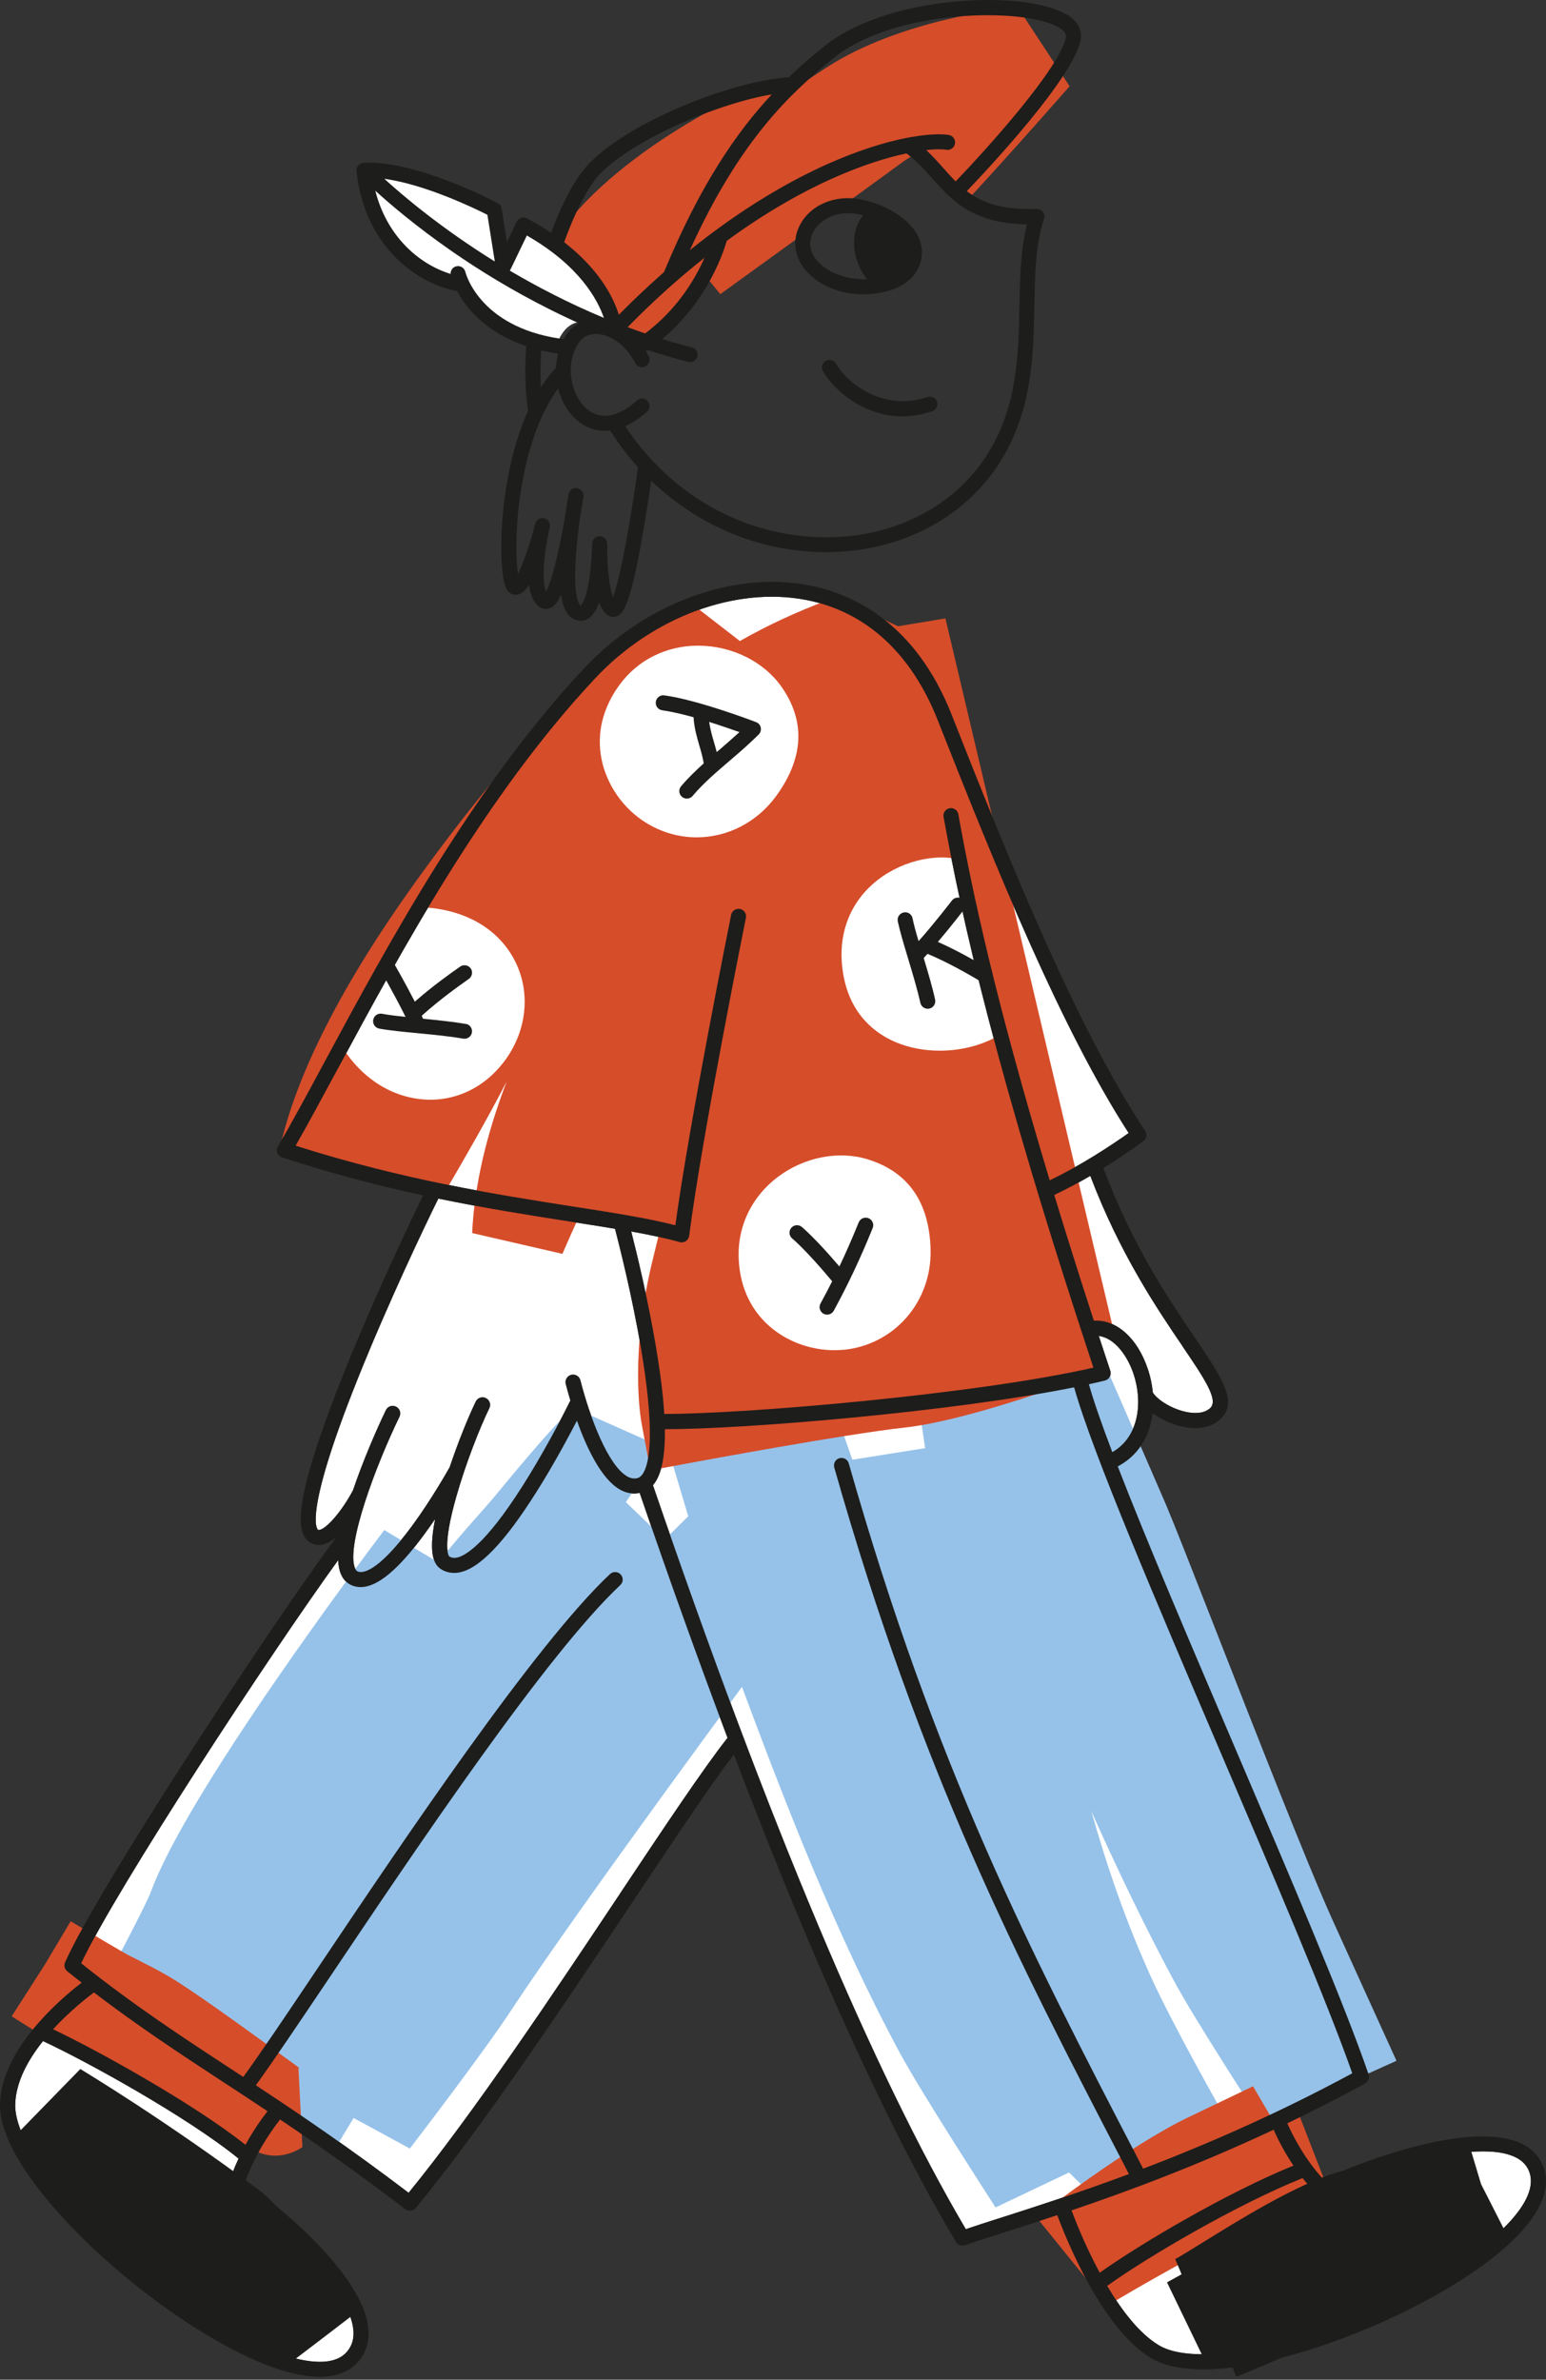
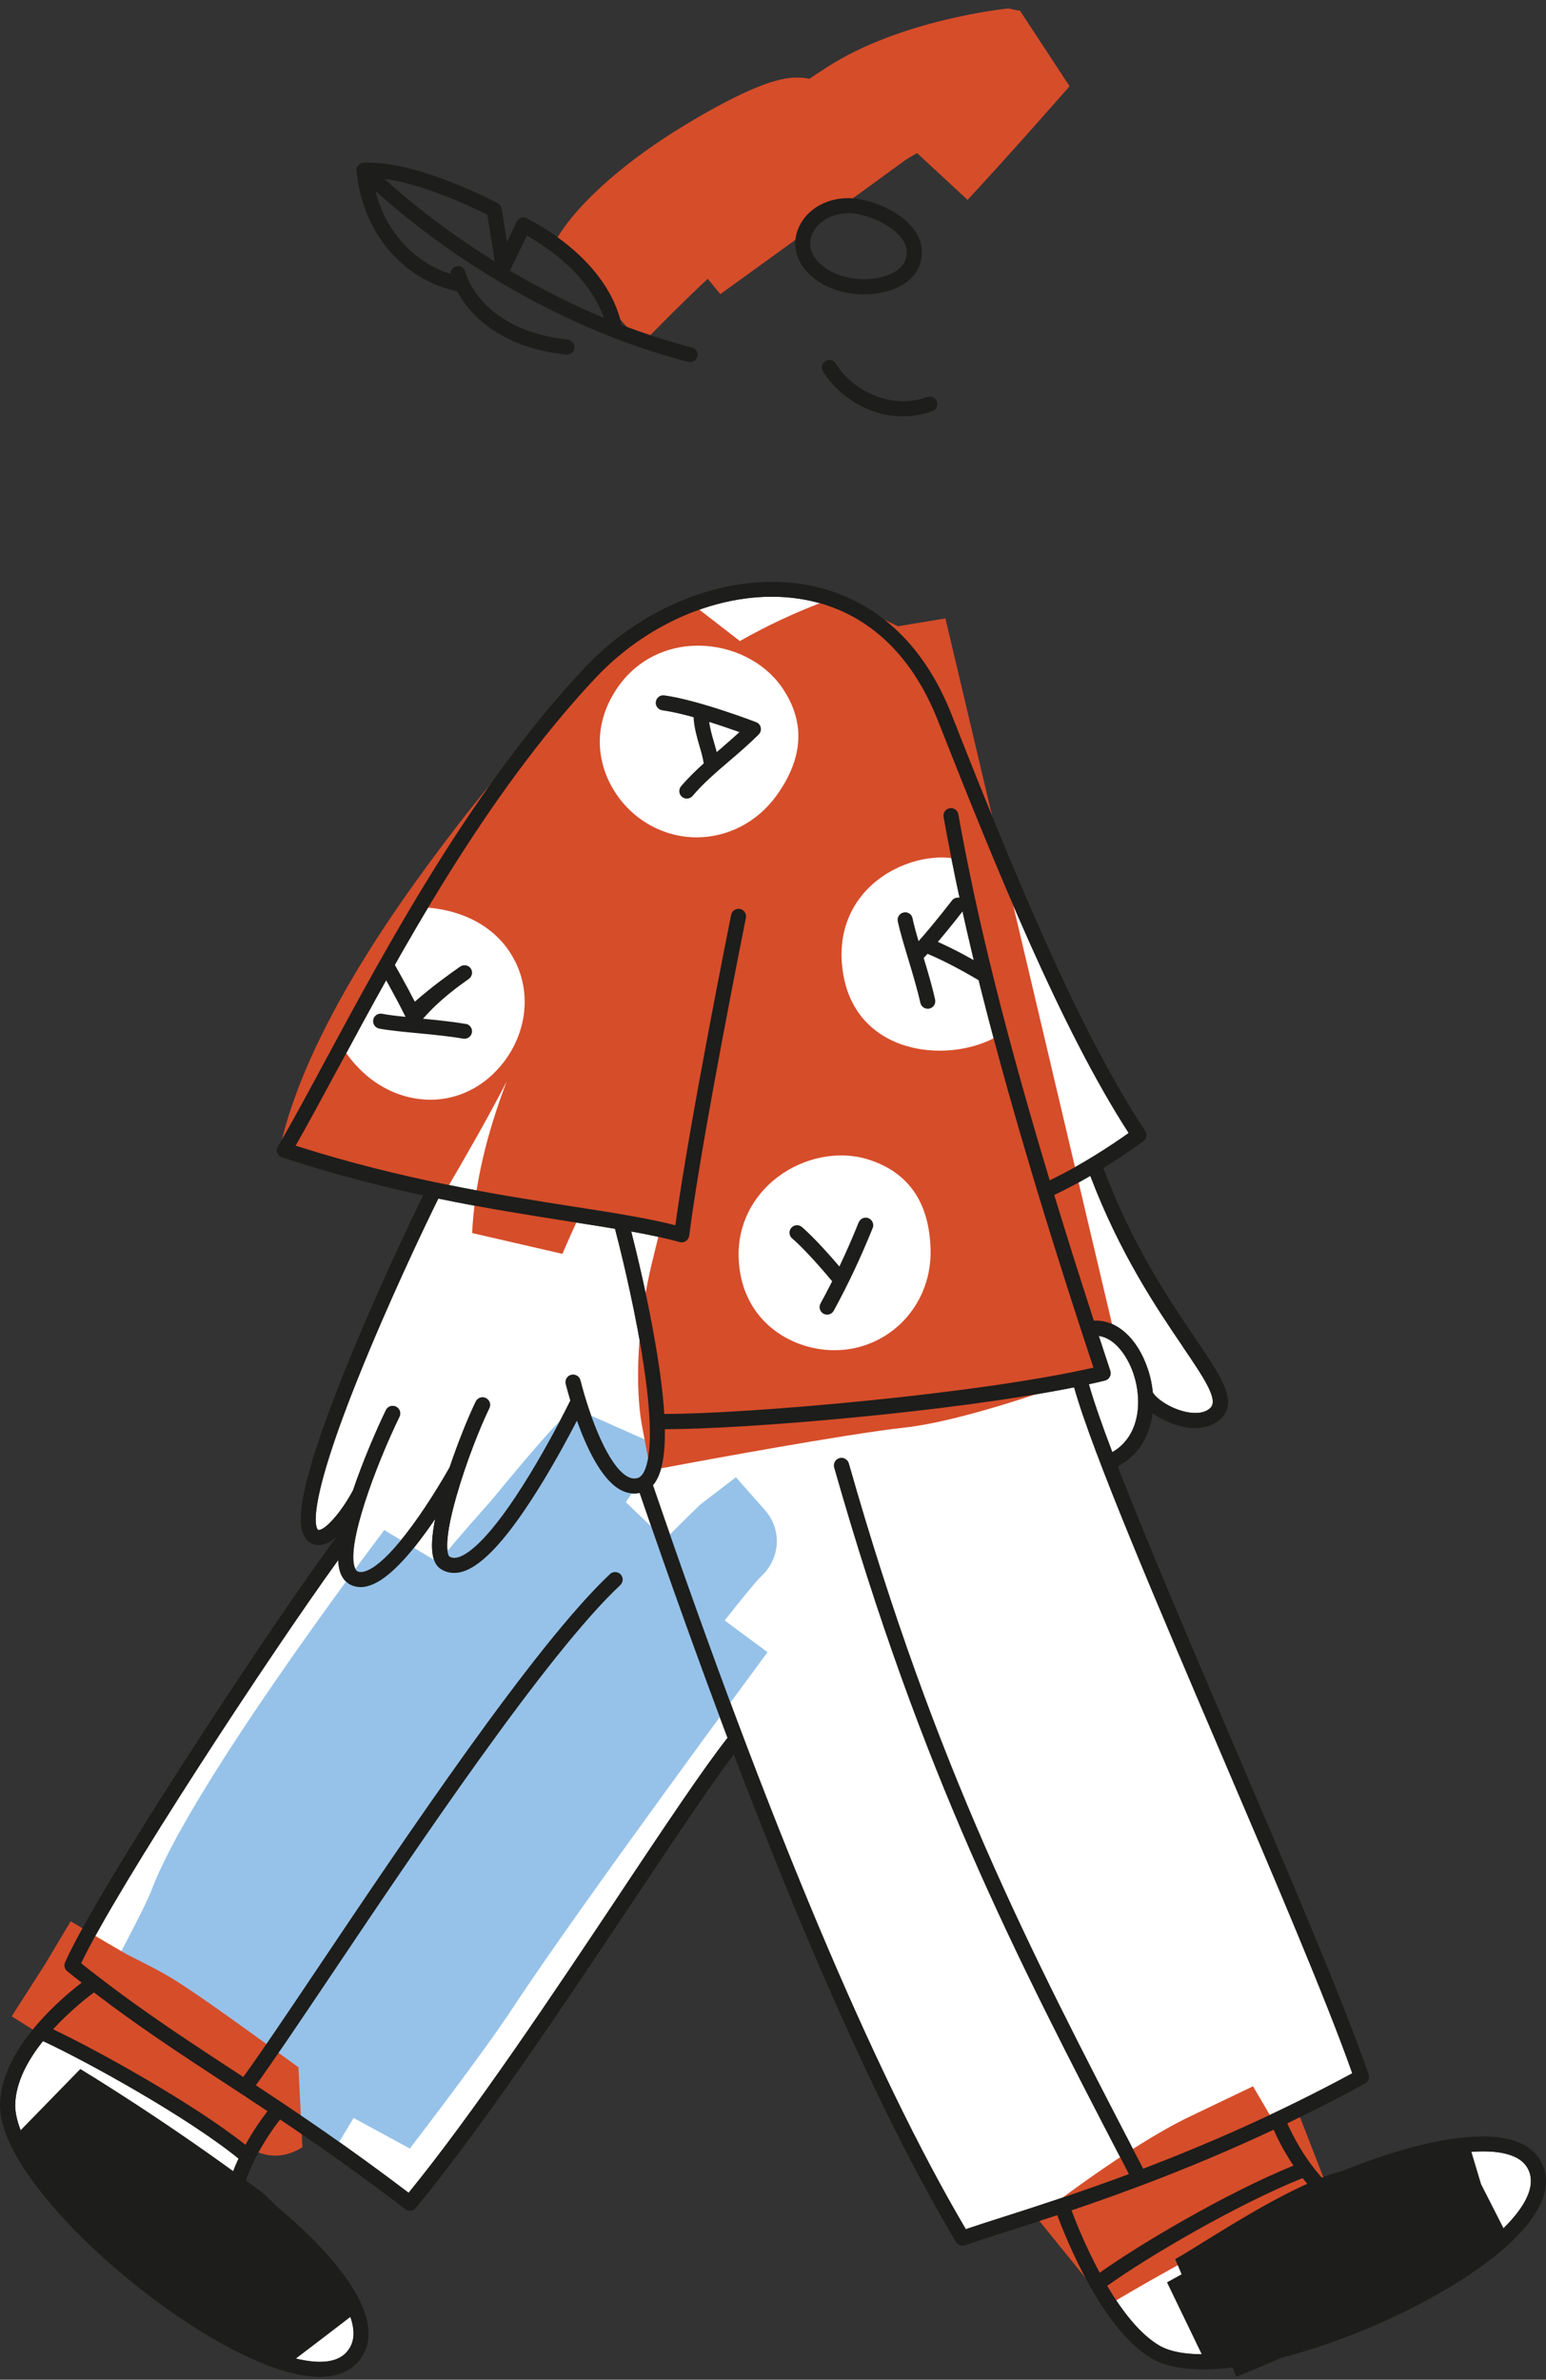
<svg xmlns="http://www.w3.org/2000/svg" width="141" height="217" viewBox="0 0 141 217" fill="none">
  <rect x="0" y="0" width="141" height="217" fill="#333333" stroke="none" />
  <path d="M101.445 132.421C100.488 129.897 99.746 127.78 99.31 126.228C99.815 126.12 100.305 126.005 100.771 125.891C100.955 125.845 101.115 125.723 101.207 125.554C101.299 125.386 101.322 125.187 101.261 125.004C100.902 123.918 100.55 122.863 100.213 121.823C101.644 121.999 102.814 123.612 103.373 125.256C104.222 127.772 103.939 130.983 101.445 132.421ZM107.842 122.756C109.839 125.7 111.155 127.65 110.382 128.392C109.77 128.98 108.752 128.873 108.201 128.758C106.725 128.452 105.454 127.535 105.141 126.976C105.072 126.258 104.919 125.524 104.674 124.813C103.725 121.991 101.804 120.309 99.761 120.431C98.415 116.295 97.221 112.479 96.149 108.969C97.297 108.426 98.407 107.83 99.44 107.226C102.118 114.306 105.546 119.369 107.849 122.756M30.847 97.392C36.487 86.924 44.215 72.579 54.3 61.835C59.527 56.269 67.056 53.469 73.484 54.701C78.948 55.749 83.111 59.549 85.528 65.689C90.984 79.545 96.815 93.836 102.937 103.318C101.322 104.465 98.667 106.224 95.736 107.631C90.755 91.114 88.666 81.265 87.403 74.253C87.334 73.878 86.982 73.634 86.607 73.703C86.232 73.771 85.988 74.123 86.056 74.498C87.701 83.636 90.747 97.598 99.723 124.713C89.133 127.137 67.913 128.957 60.583 128.934C60.476 127.221 60.223 125.187 59.825 122.824C59.098 118.489 58.058 114.207 57.568 112.295C59.228 112.594 60.713 112.907 61.983 113.267C62.044 113.281 62.106 113.289 62.175 113.289C62.305 113.289 62.442 113.251 62.549 113.175C62.718 113.068 62.825 112.884 62.856 112.685C64.011 103.639 67.99 83.896 68.028 83.697C68.105 83.322 67.86 82.963 67.493 82.886C67.118 82.81 66.758 83.054 66.681 83.422C66.643 83.612 62.871 102.332 61.593 111.73C59.06 111.079 55.869 110.582 52.227 110.016C45.302 108.93 36.732 107.592 26.96 104.472C28.131 102.431 29.401 100.06 30.855 97.369M29.186 139.494C29.141 139.51 29.057 139.532 29.011 139.51C28.995 139.502 27.495 138.546 32.6 125.791C35.377 118.849 38.713 111.851 39.976 109.298C44.391 110.207 48.423 110.835 52.012 111.4C53.451 111.623 54.813 111.837 56.091 112.05C56.458 113.458 57.668 118.229 58.479 123.062C59.037 126.403 59.305 129.11 59.267 131.114C59.221 133.239 58.823 134.578 58.165 134.776C57.851 134.868 57.545 134.822 57.216 134.639C55.456 133.644 53.811 129.294 52.931 125.868C52.839 125.501 52.464 125.279 52.097 125.371C51.729 125.463 51.508 125.837 51.599 126.204C51.691 126.564 51.837 127.091 52.02 127.711C51.607 128.552 50.138 131.45 48.324 134.432C44.651 140.465 42.639 141.766 41.774 142.01C41.353 142.125 41.116 142.018 40.971 141.926C40.963 141.926 40.259 141.207 41.629 136.428C42.501 133.362 43.794 130.12 44.628 128.406C44.797 128.062 44.651 127.657 44.307 127.489C43.963 127.321 43.557 127.466 43.389 127.81C42.738 129.156 41.813 131.404 41.009 133.797C40.787 134.188 39.348 136.734 37.604 139.112C34.321 143.577 32.967 143.448 32.63 143.303C32.554 143.272 32.447 143.203 32.355 142.951C31.574 140.855 34.267 133.644 36.433 129.186C36.601 128.843 36.456 128.437 36.111 128.269C35.767 128.101 35.361 128.246 35.194 128.59C34.352 130.334 33.127 133.148 32.194 135.9C31.13 137.888 29.829 139.303 29.21 139.494M18.328 196.561C17.984 196.408 17.578 196.569 17.425 196.921C17.272 197.264 17.433 197.67 17.785 197.823C21.374 199.375 31.008 206.945 32.133 211.893C32.377 212.956 32.209 213.797 31.627 214.469C30.166 216.152 26.654 215.104 24.695 214.34C20.104 212.535 14.219 208.543 9.337 203.925C4.264 199.131 1.295 194.619 1.387 191.851C1.456 189.817 2.565 187.821 3.92 186.123C7.929 187.981 17.089 193.044 21.756 196.836C21.557 197.265 21.366 197.715 21.19 198.182C20.065 197.448 19.078 196.882 18.336 196.561M22.384 195.582C17.694 191.851 8.993 187.018 4.838 185.045C6.323 183.432 7.868 182.209 8.565 181.688C12.666 184.816 16.408 187.27 20.333 189.84C21.634 190.688 22.981 191.575 24.396 192.516C23.761 193.342 23.042 194.374 22.384 195.59M56.55 172.673C50.597 181.604 43.213 192.669 37.267 199.956C31.788 195.797 27.304 192.769 23.333 190.153C24.856 188.058 27.22 184.54 30.166 180.159C38.009 168.475 49.87 150.819 56.573 144.541C56.849 144.281 56.864 143.845 56.604 143.57C56.343 143.295 55.907 143.279 55.632 143.539C48.822 149.924 36.907 167.657 29.026 179.395C26.065 183.807 23.692 187.332 22.185 189.396C21.818 189.151 21.45 188.915 21.091 188.678C16.561 185.711 12.268 182.904 7.401 179.028C10.715 172.038 24.764 150.651 30.839 142.27C30.863 142.713 30.931 143.104 31.046 143.424C31.299 144.105 31.735 144.419 32.064 144.556C32.324 144.671 32.6 144.725 32.89 144.725C34.42 144.725 36.334 143.134 38.698 139.907C39.042 139.441 39.372 138.974 39.685 138.515C39.027 141.811 39.639 142.706 40.205 143.08C40.573 143.318 40.978 143.432 41.415 143.432C41.644 143.432 41.881 143.402 42.126 143.333C44.047 142.798 46.45 140.121 49.487 135.143C50.788 133.01 51.913 130.907 52.617 129.554C53.49 131.993 54.829 134.86 56.527 135.824C56.956 136.069 57.399 136.191 57.836 136.191C58.004 136.191 58.173 136.168 58.34 136.137C61.073 144.121 63.751 151.568 66.353 158.473C64.171 161.234 60.629 166.548 56.55 172.665M91.252 202.243C90.058 202.625 88.995 202.961 88.084 203.275C79.667 188.998 70.071 166.181 59.55 135.434C60.315 134.547 60.675 132.864 60.636 130.326C60.675 130.326 60.713 130.326 60.751 130.326C67.967 130.326 86.783 128.751 97.963 126.51C99.608 132.406 105.553 146.307 111.308 159.766C116.075 170.906 120.996 182.423 123.33 189.06C116.435 192.791 109.916 195.598 104.26 197.761L103.809 196.89C93.9 177.804 85.337 161.318 77.41 133.446C77.302 133.079 76.928 132.872 76.56 132.971C76.193 133.071 75.986 133.454 76.086 133.821C84.052 161.83 92.637 178.37 102.585 197.525L102.959 198.251C98.338 199.971 94.343 201.256 91.252 202.243ZM116.16 194.206C116.465 194.909 117.062 196.133 117.965 197.479C111.859 199.964 104 204.613 100.297 207.243C99.011 204.866 98.101 202.571 97.725 201.562C102.853 199.826 109.181 197.479 116.16 194.206ZM135.725 204.453C131.908 207.588 125.725 210.776 119.595 212.772C113.206 214.852 108.01 215.257 105.684 213.858C103.901 212.787 102.286 210.662 100.978 208.444C104.697 205.775 112.892 200.981 118.799 198.618C118.983 198.847 119.174 199.085 119.381 199.314C117.805 200.078 116.565 200.797 115.869 201.325C115.57 201.554 115.509 201.99 115.746 202.288C115.975 202.586 116.412 202.648 116.71 202.411C119.825 200.025 132.366 194.947 137.532 196.454C138.557 196.752 139.2 197.28 139.483 198.067C140.279 200.277 137.478 203.007 135.733 204.437" fill="white" />
  <path d="M37.39 195.926L32.248 193.135C31.452 194.466 30.871 195.414 30.802 195.536L23.096 191.828C23.119 191.774 23.211 191.522 23.357 191.132L19.041 189.304C19.094 189.044 19.232 188.432 19.431 187.561L13.608 185.06C13.623 184.984 13.799 184.166 14.067 183.034L9.621 180.633C11.366 177.414 13.447 173.376 13.776 172.474C17.151 163.291 33.228 141.933 35.048 139.524L39.969 142.469C42.027 139.884 44.231 137.529 45.126 136.443C51.401 128.811 51.99 128.704 52.373 128.406L59.26 131.465C59.405 133.285 58.655 134.738 57.079 136.978L60.629 140.389C61.371 139.647 63.767 137.269 63.943 137.139L67.118 134.707L69.766 137.705C71.288 139.425 71.197 141.964 69.559 143.608L69.192 143.975C68.672 144.548 67.585 145.871 66.093 147.768L70.003 150.658C69.835 150.888 52.832 173.858 46.626 183.309C44.086 187.179 37.65 195.567 37.375 195.926" fill="#96C2E9" />
-   <path d="M90.794 201.293C90.519 200.842 84.091 190.955 82.064 187.193C76.125 176.167 71.457 164.016 67.547 153.494C65.841 148.899 60.171 129.499 59.934 128.681L68.175 126.28C68.19 126.326 68.473 127.289 68.924 128.826L75.628 127.075C75.72 127.335 76.585 129.805 77.74 133.108L84.374 132.053C83.762 127.962 83.287 124.697 83.234 124.368L91.475 122.166C91.513 122.257 91.659 122.617 91.881 123.183L99.12 120.637C99.387 121.248 105.654 135.578 106.374 137.283C107.162 139.149 108.83 143.408 110.942 148.807C114.424 157.708 119.199 169.904 121.486 174.981C122.497 177.222 123.705 179.883 124.876 182.452C125.748 184.379 126.613 186.268 127.363 187.919L119.535 191.452C119.535 191.452 119.535 191.444 119.535 191.437L115.266 193.846C115.013 193.455 109.013 184.279 106.986 180.479C104.262 175.387 101.782 170.194 99.532 165.155C100.987 170.302 102.754 175.417 105.011 180.357C107.001 184.716 111.386 192.454 111.432 192.53L103.825 197.845C103.772 197.784 103.175 196.95 102.777 196.422L99.425 199.986C98.683 199.267 98.04 198.64 97.497 198.105L90.794 201.293Z" fill="#96C2E9" />
  <path d="M25.094 196.568C24.466 196.568 23.755 196.422 23.005 196.009C21.612 195.229 17.763 193.081 16.646 192.53C14.924 191.689 13.226 190.741 11.588 189.823C9.69 188.768 7.9 187.59 6.117 186.772C5.887 186.665 5.275 186.558 1.066 183.866L4.135 179.072L6.446 175.195C8.649 176.511 11.129 177.971 11.542 178.201C11.886 178.376 12.231 178.552 12.568 178.72C13.463 179.172 14.396 179.646 15.33 180.188C17.365 181.374 21.765 184.547 25.729 187.43C26.494 187.98 27.282 188.562 27.451 188.676C27.351 188.608 27.244 188.539 27.129 188.485C27.168 188.508 27.198 188.523 27.221 188.538L27.581 195.788C27.321 195.971 26.38 196.568 25.094 196.568ZM11.488 178.185C11.488 178.185 11.512 178.193 11.519 178.201C11.504 178.201 11.496 178.193 11.488 178.185Z" fill="#D64D2A" />
  <path d="M100.957 210.271L99.725 208.611L94.529 202.196C94.866 201.928 102.877 195.681 108.547 192.989L114.279 190.244L116.062 193.288C117.11 192.875 117.952 192.546 118.311 192.408L121.418 200.407C119.329 201.217 113.705 203.442 112.167 204.138C107.958 206.05 101.033 210.225 100.964 210.263" fill="#D64D2A" />
  <path d="M112.754 216.732L112.081 215.042L110.16 215.838L106.434 208.122C106.801 207.923 107.252 207.671 107.765 207.388L107.184 206.004C107.788 205.667 108.706 205.102 109.762 204.444C113.014 202.433 117.46 199.672 121.24 198.319C123.444 197.531 132.259 195.941 133.996 195.559L135.075 199.16L137.585 204.092C137.493 204.138 128.724 209.208 126.865 210.271C124.446 211.655 116.511 215.249 112.754 216.732Z" fill="#1D1D1B" />
  <path d="M26.204 215.653C21.781 214.139 16.562 210.078 12.002 206.37C11.497 205.957 11.06 205.605 10.754 205.368C6.454 202.012 1.955 195.427 1.457 194.686L7.326 188.668C7.655 188.874 15.124 193.363 23.732 199.794C25.561 201.162 30.458 207.234 33.037 210.445C33.037 210.445 27.061 215.041 26.204 215.653Z" fill="#1D1D1B" />
  <path d="M58.517 31.364L53.114 25.147L53.482 24.291L50.367 22.539C52.15 18.854 56.956 14.908 61.118 12.247C63.368 10.81 65.656 9.517 67.561 8.615C70.431 7.254 72.229 6.841 73.821 7.185C74.349 6.833 74.869 6.481 75.397 6.145C82.115 1.802 91.596 0.808 91.994 0.77C91.994 0.77 92.859 0.999 93.012 0.953L97.55 7.865C97.496 7.919 92.522 13.623 88.245 18.227L83.638 13.96C83.087 14.265 82.605 14.564 82.238 14.839C80.723 15.971 66.306 26.378 65.695 26.822L64.547 25.422C62.006 27.785 58.57 31.318 58.524 31.364" fill="#D64D2A" />
  <path d="M101.499 121.066L93.809 88.483L86.226 56.39L81.895 57.109L76.079 54.318C75.942 54.571 75.429 54.754 75.429 54.754C72.62 55.802 69.981 57.033 67.478 58.455L62.696 54.754C53.299 60.719 44.767 70.858 37.919 80.386C31.338 89.538 26.923 98.034 25.484 104.939L33.894 107.034C33.902 106.988 33.909 106.95 33.924 106.904L40.436 108.946C42.518 105.382 44.392 102.133 46.206 98.63C44.385 103.402 43.268 108.028 43.061 112.44L51.295 114.337C51.884 112.968 52.488 111.622 53.108 110.299L60.163 112.28C59.98 113.044 59.788 113.817 59.589 114.627C57.408 123.337 58.403 129.217 58.526 129.859L59.314 134.073L63.53 133.293C63.668 133.27 77.112 130.769 82.537 130.173C85.009 129.897 88.468 129.056 92.837 127.672C94.72 127.076 96.977 126.281 96.977 126.281C97.826 125.922 100.788 125.203 100.788 125.203L99.15 120.653L101.522 121.089L101.499 121.066ZM45.892 96.91C44.216 99.074 41.821 100.282 39.25 100.282C39.059 100.282 38.867 100.282 38.676 100.259C35.539 100.038 32.715 98.134 30.932 95.021C32.271 92.246 36.886 83.956 37.758 82.71C42.074 82.71 45.448 84.538 47.017 87.734C48.448 90.655 48.019 94.172 45.892 96.918M58.916 75.025C56.827 73.733 55.311 71.546 54.852 69.176C54.401 66.867 54.975 64.542 56.498 62.454C58.166 60.175 60.776 58.876 63.66 58.876H63.729C66.759 58.898 69.636 60.321 71.251 62.592C73.47 65.727 73.325 69.084 70.807 72.563C69.024 75.025 66.308 76.356 63.537 76.356C61.954 76.356 60.362 75.92 58.916 75.025ZM76.921 123.084C76.645 123.107 76.37 123.122 76.087 123.122C73.914 123.122 71.733 122.32 70.134 120.898C68.373 119.33 67.417 117.143 67.364 114.558C67.303 111.714 68.611 109.076 70.937 107.325C73.355 105.505 76.515 104.893 79.171 105.727C82.836 106.873 84.757 109.626 84.871 113.924C85.002 118.695 81.573 122.641 76.913 123.092M85.713 95.809C84.32 95.809 82.935 95.556 81.711 95.044C79.882 94.272 77.556 92.574 76.913 88.873C76.339 85.593 77.296 82.657 79.607 80.608C81.895 78.581 85.292 77.701 87.863 78.466C88.231 80.592 90.71 91.611 91.475 94.172C89.906 95.243 87.795 95.809 85.706 95.809" fill="#D64D2A" />
  <path d="M78.78 26.843C77.081 26.843 75.421 26.323 74.212 25.36C72.636 24.106 72.115 22.324 72.865 20.703C73.768 18.745 76.079 17.713 78.497 18.18C80.831 18.639 82.92 19.961 83.693 21.468C84.167 22.385 84.206 23.44 83.8 24.35C83.471 25.092 82.691 26.086 80.862 26.568C80.188 26.751 79.484 26.836 78.788 26.836M77.341 19.441C75.773 19.441 74.564 20.29 74.105 21.276C73.623 22.324 73.967 23.418 75.061 24.282C76.424 25.36 78.604 25.75 80.502 25.245C81.535 24.969 82.239 24.465 82.537 23.792C82.774 23.265 82.744 22.645 82.468 22.094C81.979 21.131 80.364 19.946 78.229 19.525C77.923 19.464 77.632 19.441 77.349 19.441" fill="#1D1D1B" />
-   <path fill-rule="evenodd" clip-rule="evenodd" d="M79.299 19.174C77.417 20.29 77.317 23.938 79.666 26.094C82.33 25.949 86.309 22.233 79.299 19.174Z" fill="#1D1D1B" />
  <path d="M82.307 37.969C78.849 37.969 76.132 35.683 75.054 33.855C74.862 33.527 74.969 33.106 75.298 32.915C75.627 32.724 76.048 32.831 76.239 33.16C77.449 35.209 80.839 37.503 84.58 36.203C84.94 36.081 85.33 36.264 85.452 36.623C85.575 36.983 85.391 37.373 85.032 37.495C84.091 37.824 83.172 37.969 82.315 37.969" fill="#1D1D1B" />
-   <path d="M97.29 1.335C95.4 0.195 91.353 -0.271 86.976 0.157C82.078 0.631 77.793 2.107 75.207 4.194C74.151 5.043 73.056 5.968 71.932 7.046C69.353 7.199 65.542 8.255 61.885 9.83C57.752 11.611 54.547 13.737 53.085 15.664C50.3 19.342 46.971 29.176 48.157 37.465C45.601 43.123 45.41 50.716 45.984 53.094C46.083 53.523 46.267 54.035 46.733 54.188C46.994 54.272 47.27 54.249 47.522 54.111C47.774 53.974 48.02 53.691 48.257 53.301C48.364 54.249 48.655 54.907 49.129 55.289C49.435 55.534 49.81 55.595 50.154 55.457C50.468 55.335 50.805 55.052 51.179 54.218C51.386 55.771 51.891 56.26 52.373 56.474C52.572 56.566 52.771 56.604 52.97 56.604C53.215 56.604 53.46 56.536 53.682 56.39C54.095 56.13 54.401 55.595 54.639 54.937C54.814 55.396 55.044 55.786 55.335 56.031C55.587 56.252 55.924 56.321 56.238 56.199C56.835 55.977 57.462 55.259 58.572 48.988C58.924 47.016 59.222 45.05 59.39 43.834C63.637 47.91 69.177 50.273 75.054 50.349C75.145 50.349 75.238 50.349 75.33 50.349C81.925 50.349 87.787 47.375 91.054 42.366C94.153 37.618 94.253 32.464 94.337 27.914C94.39 25.031 94.444 22.317 95.217 19.954C95.286 19.74 95.247 19.51 95.118 19.327C94.98 19.151 94.773 19.044 94.543 19.052C91.368 19.159 89.547 18.478 88.177 17.431C90.266 15.243 97.857 7.123 98.553 3.651C98.66 3.132 98.629 2.129 97.283 1.311M54.187 16.49C56.666 13.217 65.007 9.516 70.394 8.606C67.218 12.002 63.867 16.826 60.569 24.786C60.569 24.786 60.569 24.794 60.569 24.802C59.023 26.163 57.431 27.669 55.809 29.351C55.411 29.206 54.998 29.115 54.593 29.091C53.368 29.023 52.297 29.543 51.639 30.529C51.057 31.401 50.751 32.456 50.713 33.535C50.208 34.069 49.749 34.659 49.335 35.308C48.915 27.624 52.059 19.327 54.195 16.506M57.064 30.017C59.558 27.455 61.977 25.306 64.257 23.502C63.4 25.459 61.579 28.61 58.09 30.934C57.776 30.583 57.424 30.277 57.064 30.017ZM55.916 54.463C55.549 53.484 55.357 51.565 55.381 49.875C55.381 49.768 55.381 49.677 55.381 49.592C55.381 49.218 55.082 48.904 54.707 48.897C54.325 48.889 54.018 49.187 54.003 49.562C54.003 49.6 54.003 49.653 54.003 49.707C53.996 50.09 53.95 51.229 53.797 52.399C53.498 54.693 53.039 55.167 52.955 55.235C52.955 55.235 52.947 55.235 52.94 55.228C52.94 55.228 52.19 54.761 52.557 50.265C52.641 49.187 52.779 48.116 52.901 47.245C53.093 46.105 53.207 45.303 53.215 45.287C53.268 44.92 53.016 44.576 52.641 44.515C52.274 44.454 51.922 44.699 51.853 45.066C51.846 45.127 51.685 45.991 51.516 47.214C51.004 50.173 50.322 53.033 49.802 53.943C49.381 52.995 49.603 50.334 50.147 48.086C50.238 47.719 50.009 47.352 49.649 47.26C49.282 47.169 48.915 47.39 48.815 47.757C48.287 49.791 47.675 51.489 47.239 52.345C47.055 51.107 46.971 48.468 47.43 45.249C47.782 42.772 48.677 38.436 50.904 35.423C51.187 36.547 51.769 37.587 52.618 38.313C53.376 38.964 54.241 39.285 55.151 39.285C55.311 39.285 55.48 39.277 55.641 39.254C56.406 40.455 57.255 41.579 58.181 42.611C57.546 47.352 56.574 52.689 55.908 54.463M92.975 27.906C92.883 32.487 92.791 37.22 89.914 41.64C86.861 46.327 81.314 49.08 75.085 48.996C67.861 48.904 61.158 45.134 57.026 38.864C57.691 38.573 58.365 38.122 59.015 37.534C59.298 37.281 59.314 36.845 59.061 36.562C58.809 36.279 58.373 36.264 58.09 36.517C56.375 38.076 54.745 38.344 53.506 37.281C52.083 36.057 51.47 33.236 52.764 31.286C53.253 30.552 53.972 30.43 54.493 30.46C55.801 30.537 57.148 31.577 57.937 33.114C58.112 33.45 58.526 33.588 58.862 33.412C59.199 33.236 59.337 32.823 59.161 32.487C59.084 32.334 59 32.181 58.908 32.036C64.203 28.472 65.956 23.104 66.277 21.965C70.034 19.22 73.332 17.431 75.857 16.299C78.528 15.098 80.854 14.372 82.675 13.99C83.586 14.663 84.282 15.435 85.017 16.261C86.823 18.287 88.69 20.382 93.664 20.459C93.082 22.768 93.029 25.268 92.975 27.906ZM97.214 3.406C96.656 6.19 90.159 13.416 87.159 16.543C86.777 16.161 86.417 15.756 86.05 15.343C85.56 14.792 85.055 14.226 84.473 13.684C85.285 13.592 85.912 13.592 86.31 13.661C86.685 13.722 87.037 13.47 87.098 13.095C87.159 12.72 86.907 12.368 86.532 12.307C85.124 12.078 81.175 12.391 75.299 15.037C72.154 16.46 67.83 18.853 62.918 22.814C67.471 12.781 72.07 8.499 76.072 5.265C81.612 0.784 93.526 0.662 96.579 2.512C97.306 2.955 97.237 3.299 97.214 3.406Z" fill="#1D1D1B" />
  <path d="M140.769 197.615C140.333 196.407 139.369 195.574 137.915 195.153C133.661 193.907 125.917 196.361 120.683 198.717C118.915 196.789 117.828 194.587 117.408 193.624C119.711 192.515 122.083 191.314 124.501 189.992C124.792 189.831 124.93 189.479 124.823 189.166C122.558 182.575 117.477 170.707 112.572 159.229C108.631 150.015 104.606 140.594 101.943 133.72C103.435 132.932 104.461 131.632 104.92 129.92C105.011 129.576 105.08 129.224 105.118 128.872C105.899 129.438 106.925 129.904 107.927 130.111C108.302 130.187 108.669 130.226 109.014 130.226C109.955 130.226 110.758 129.942 111.332 129.384C112.947 127.84 111.454 125.637 108.983 121.99C106.565 118.419 103.267 113.556 100.634 106.513C102.05 105.641 103.298 104.777 104.277 104.066C104.575 103.852 104.652 103.439 104.446 103.133C98.263 93.766 92.34 79.261 86.808 65.206C83.525 56.864 77.893 54.164 73.746 53.369C66.867 52.054 58.84 55.013 53.307 60.909C43.099 71.782 35.325 86.212 29.647 96.749C28.025 99.769 26.617 102.369 25.346 104.548C25.239 104.724 25.224 104.946 25.3 105.137C25.377 105.328 25.53 105.481 25.729 105.542C30.29 107.033 34.59 108.142 38.592 109.006C37.215 111.805 34.016 118.564 31.33 125.278C29.724 129.293 28.598 132.558 27.986 134.982C27.13 138.369 27.252 140.136 28.384 140.724C28.545 140.808 28.782 140.885 29.073 140.885C29.234 140.885 29.418 140.862 29.617 140.793C29.983 140.679 30.343 140.456 30.687 140.166C25.102 147.622 8.971 172.106 5.934 178.942C5.811 179.225 5.888 179.561 6.132 179.753C6.576 180.112 7.012 180.456 7.448 180.793C6.699 181.366 5.466 182.383 4.211 183.691C1.503 186.528 0.095 189.25 0.003 191.804C-0.15 196.346 5.811 202.486 8.382 204.918C13.386 209.651 19.439 213.742 24.184 215.608C26.096 216.357 27.765 216.739 29.149 216.739C30.68 216.739 31.866 216.281 32.662 215.371C33.542 214.361 33.81 213.092 33.473 211.593C32.524 207.434 26.808 202.142 22.355 198.984C23.211 196.583 24.497 194.618 25.545 193.272C28.889 195.52 32.616 198.127 36.97 201.454C37.093 201.546 37.238 201.592 37.391 201.592C37.59 201.592 37.789 201.507 37.919 201.339C43.979 194.014 51.585 182.597 57.699 173.429C61.456 167.793 64.754 162.846 66.927 159.986C74.243 179.202 81.03 194.106 87.19 204.444C87.312 204.658 87.542 204.78 87.779 204.78C87.856 204.78 87.932 204.765 88.001 204.742C89.019 204.39 90.251 204 91.674 203.542C93.082 203.09 94.674 202.578 96.426 201.997C97.237 204.184 100.505 212.343 104.981 215.034C105.792 215.524 107.254 216.059 109.741 216.059C112.228 216.059 115.433 215.57 120.025 214.078C126.307 212.037 132.659 208.757 136.607 205.514C140.15 202.601 141.596 199.871 140.777 197.615M101.446 132.42C100.489 129.896 99.747 127.779 99.311 126.226C99.816 126.119 100.306 126.004 100.772 125.89C100.956 125.844 101.117 125.722 101.209 125.553C101.301 125.385 101.323 125.186 101.262 125.003C100.903 123.917 100.551 122.862 100.214 121.822C101.645 121.998 102.815 123.611 103.374 125.255C104.223 127.771 103.94 130.982 101.446 132.42ZM107.843 122.755C109.84 125.699 111.156 127.648 110.384 128.39C109.771 128.979 108.753 128.872 108.202 128.757C106.726 128.451 105.455 127.534 105.142 126.975C105.073 126.257 104.92 125.523 104.675 124.812C103.726 121.99 101.806 120.308 99.763 120.43C98.416 116.293 97.222 112.478 96.15 108.968C97.298 108.425 98.408 107.829 99.441 107.224C102.119 114.305 105.547 119.367 107.85 122.755M30.848 97.391C36.488 86.923 44.216 72.578 54.302 61.834C59.528 56.267 67.058 53.468 73.486 54.7C78.949 55.748 83.112 59.548 85.529 65.688C90.986 79.544 96.817 93.835 102.938 103.317C101.323 104.464 98.668 106.223 95.737 107.63C90.756 91.113 88.667 81.264 87.404 74.252C87.335 73.877 86.983 73.633 86.609 73.701C86.233 73.77 85.989 74.122 86.058 74.497C87.703 83.635 90.748 97.597 99.724 124.712C89.134 127.136 67.915 128.956 60.584 128.933C60.477 127.22 60.225 125.186 59.827 122.823C59.099 118.488 58.059 114.206 57.569 112.294C59.23 112.593 60.714 112.906 61.984 113.266C62.045 113.28 62.107 113.288 62.176 113.288C62.306 113.288 62.443 113.25 62.55 113.173C62.719 113.067 62.826 112.883 62.857 112.684C64.012 103.638 67.991 83.895 68.029 83.696C68.106 83.321 67.861 82.962 67.494 82.885C67.119 82.809 66.759 83.053 66.682 83.421C66.644 83.611 62.872 102.331 61.594 111.729C59.061 111.078 55.87 110.581 52.228 110.015C45.303 108.929 36.733 107.591 26.961 104.471C28.132 102.43 29.402 100.059 30.856 97.368M29.188 139.493C29.142 139.509 29.058 139.531 29.012 139.509C28.996 139.501 27.497 138.545 32.601 125.79C35.378 118.848 38.714 111.85 39.977 109.297C44.392 110.206 48.425 110.834 52.014 111.399C53.453 111.621 54.814 111.835 56.093 112.049C56.459 113.456 57.669 118.228 58.48 123.061C59.038 126.402 59.306 129.109 59.268 131.113C59.222 133.238 58.824 134.576 58.166 134.775C57.852 134.867 57.546 134.821 57.217 134.638C55.457 133.643 53.812 129.293 52.932 125.867C52.84 125.5 52.465 125.278 52.098 125.37C51.73 125.462 51.509 125.836 51.601 126.203C51.692 126.562 51.838 127.09 52.021 127.71C51.608 128.551 50.139 131.449 48.325 134.431C44.652 140.464 42.64 141.765 41.776 142.009C41.354 142.124 41.117 142.017 40.972 141.925C40.964 141.925 40.26 141.206 41.63 136.427C42.502 133.361 43.795 130.119 44.63 128.405C44.798 128.061 44.652 127.656 44.308 127.488C43.964 127.32 43.558 127.465 43.39 127.809C42.739 129.155 41.814 131.403 41.01 133.796C40.788 134.187 39.35 136.733 37.605 139.111C34.322 143.576 32.968 143.447 32.631 143.301C32.555 143.27 32.448 143.202 32.356 142.95C31.575 140.854 34.269 133.643 36.434 129.185C36.603 128.842 36.457 128.436 36.113 128.268C35.768 128.099 35.363 128.245 35.195 128.589C34.353 130.333 33.128 133.147 32.195 135.899C31.131 137.887 29.831 139.302 29.211 139.493M18.329 196.56C17.985 196.407 17.58 196.568 17.426 196.92C17.273 197.263 17.434 197.669 17.786 197.822C21.375 199.374 31.009 206.944 32.134 211.892C32.379 212.955 32.211 213.796 31.629 214.468C30.168 216.151 26.655 215.103 24.696 214.339C20.105 212.534 14.22 208.542 9.339 203.924C4.265 199.13 1.296 194.618 1.388 191.85C1.457 189.816 2.566 187.82 3.921 186.122C7.931 187.98 17.09 193.042 21.758 196.835C21.559 197.264 21.367 197.714 21.192 198.181C20.067 197.447 19.079 196.881 18.337 196.56M22.385 195.581C17.695 191.85 8.994 187.017 4.839 185.044C6.324 183.431 7.869 182.208 8.566 181.687C12.667 184.815 16.409 187.269 20.334 189.839C21.635 190.687 22.982 191.574 24.398 192.515C23.762 193.341 23.044 194.373 22.385 195.589M56.551 172.672C50.598 181.603 43.214 192.668 37.268 199.955C31.789 195.796 27.305 192.768 23.334 190.152C24.857 188.057 27.221 184.539 30.168 180.158C38.011 168.474 49.871 150.818 56.574 144.54C56.85 144.28 56.865 143.844 56.605 143.569C56.345 143.294 55.908 143.278 55.633 143.538C48.823 149.923 36.909 167.656 29.027 179.394C26.066 183.806 23.694 187.331 22.186 189.395C21.819 189.15 21.452 188.913 21.092 188.677C16.562 185.709 12.269 182.903 7.402 179.027C10.716 172.037 24.765 150.65 30.84 142.269C30.864 142.712 30.932 143.103 31.047 143.423C31.3 144.104 31.736 144.418 32.065 144.555C32.325 144.67 32.601 144.724 32.891 144.724C34.422 144.724 36.335 143.133 38.699 139.906C39.044 139.44 39.373 138.973 39.687 138.514C39.028 141.81 39.641 142.705 40.206 143.079C40.574 143.317 40.98 143.431 41.416 143.431C41.645 143.431 41.883 143.401 42.128 143.332C44.048 142.797 46.451 140.12 49.488 135.142C50.789 133.009 51.914 130.906 52.618 129.553C53.491 131.992 54.83 134.859 56.529 135.823C56.957 136.068 57.401 136.19 57.837 136.19C58.005 136.19 58.174 136.167 58.342 136.136C61.074 144.12 63.752 151.567 66.354 158.472C64.173 161.233 60.63 166.547 56.551 172.664M91.253 202.242C90.059 202.624 88.996 202.96 88.085 203.274C79.668 188.997 70.072 166.18 59.551 135.433C60.316 134.546 60.676 132.863 60.638 130.325C60.676 130.325 60.714 130.325 60.752 130.325C67.968 130.325 86.785 128.75 97.964 126.509C99.61 132.405 105.555 146.306 111.309 159.765C116.076 170.905 120.997 182.422 123.331 189.059C116.436 192.79 109.917 195.597 104.262 197.76L103.81 196.889C93.901 177.803 85.338 161.316 77.411 133.445C77.303 133.078 76.929 132.871 76.561 132.97C76.194 133.07 75.988 133.453 76.087 133.82C84.053 161.829 92.638 178.369 102.586 197.524L102.961 198.25C98.339 199.97 94.344 201.255 91.253 202.242ZM116.161 194.205C116.467 194.908 117.064 196.132 117.967 197.478C111.86 199.963 104.002 204.612 100.298 207.242C99.013 204.865 98.102 202.57 97.727 201.561C102.854 199.825 109.182 197.478 116.161 194.205ZM135.727 204.452C131.909 207.587 125.726 210.775 119.597 212.771C113.207 214.851 108.011 215.256 105.685 213.857C103.902 212.786 102.287 210.661 100.979 208.443C104.698 205.774 112.893 200.98 118.801 198.617C118.984 198.846 119.175 199.083 119.382 199.313C117.806 200.077 116.566 200.796 115.87 201.324C115.572 201.553 115.51 201.989 115.747 202.287C115.977 202.585 116.413 202.647 116.712 202.41C119.826 200.024 132.368 194.946 137.533 196.453C138.558 196.751 139.201 197.279 139.484 198.066C140.28 200.276 137.479 203.006 135.734 204.436" fill="#1D1D1B" />
-   <path fill-rule="evenodd" clip-rule="evenodd" d="M56.276 29.099C56.276 29.099 53.69 23.41 47.744 20.39C46.872 22.615 46.091 23.839 46.091 23.839L45.311 18.976C45.311 18.976 37.085 15.565 33.136 15.664C32.953 20.413 37.498 25.077 42.104 25.674C42.824 28.878 46.298 30.705 50.797 31.332C51.08 30.721 52.067 27.907 55.656 30.223C55.832 29.719 56.276 29.091 56.276 29.091" fill="white" />
  <path d="M63.094 31.684C60.852 31.104 58.717 30.4 56.674 29.62C56.421 28.221 55.082 23.663 48.066 19.909C47.897 19.817 47.706 19.801 47.522 19.863C47.346 19.924 47.201 20.054 47.117 20.222C46.818 20.864 46.512 21.507 46.236 22.073L45.754 19.029C45.724 18.815 45.586 18.632 45.402 18.532C45.096 18.372 37.926 14.587 33.16 14.847C32.968 14.854 32.8 14.946 32.677 15.084C32.555 15.229 32.493 15.413 32.517 15.596C33.167 22.057 37.59 25.751 41.691 26.554C42.709 28.457 45.334 31.646 51.631 32.342C51.654 32.342 51.685 32.342 51.708 32.342C52.052 32.342 52.351 32.082 52.389 31.73C52.427 31.356 52.159 31.012 51.784 30.973C43.872 30.102 42.495 25.017 42.441 24.787C42.349 24.42 41.982 24.198 41.615 24.283C41.294 24.359 41.079 24.657 41.094 24.978C38.187 24.084 35.279 21.537 34.23 17.393C35.531 18.578 37.919 20.627 41.248 22.937C45.969 26.209 53.537 30.614 62.757 33C62.811 33.015 62.872 33.023 62.933 33.023C63.239 33.023 63.515 32.816 63.599 32.51C63.691 32.143 63.477 31.769 63.109 31.677M48.05 21.476C52.871 24.237 54.516 27.349 55.074 28.985C51.914 27.67 49.045 26.179 46.497 24.68C46.497 24.672 46.512 24.657 46.52 24.65C46.528 24.634 47.254 23.143 48.05 21.476ZM35.065 16.307C38.76 16.812 43.26 18.983 44.453 19.587L45.127 23.846C40.168 20.765 36.664 17.776 35.057 16.307" fill="#1D1D1B" />
  <path d="M79.21 111.086C78.858 110.941 78.46 111.117 78.315 111.469C77.748 112.868 77.167 114.198 76.555 115.49C74.351 112.898 73.18 111.927 73.127 111.882C72.836 111.637 72.399 111.683 72.162 111.973C71.917 112.264 71.963 112.7 72.254 112.936C72.269 112.944 73.54 114.007 75.896 116.836C75.552 117.517 75.2 118.198 74.833 118.863C74.649 119.191 74.772 119.612 75.108 119.796C75.216 119.857 75.33 119.88 75.437 119.88C75.682 119.88 75.912 119.75 76.042 119.521C77.342 117.142 78.506 114.672 79.592 111.981C79.738 111.629 79.562 111.231 79.21 111.086Z" fill="#1D1D1B" />
  <path d="M90.075 88.277C88.751 87.505 87.198 86.625 85.537 85.891C86.754 84.461 87.841 83.039 87.909 82.955C88.139 82.656 88.085 82.221 87.779 81.991C87.481 81.762 87.045 81.815 86.815 82.121C86.8 82.144 85.224 84.194 83.777 85.822C83.54 85.027 83.341 84.3 83.227 83.735C83.15 83.36 82.79 83.123 82.416 83.207C82.04 83.283 81.803 83.65 81.88 84.018C82.071 84.912 82.438 86.143 82.829 87.435C83.249 88.827 83.678 90.273 83.938 91.442C84.007 91.764 84.29 91.986 84.612 91.986C84.658 91.986 84.711 91.986 84.757 91.97C85.132 91.894 85.362 91.526 85.285 91.152C85.04 90.02 84.642 88.674 84.244 87.359C84.359 87.237 84.481 87.107 84.596 86.977C86.586 87.818 88.476 88.927 89.386 89.462C89.494 89.523 89.616 89.554 89.731 89.554C89.968 89.554 90.198 89.431 90.327 89.217C90.519 88.889 90.412 88.468 90.083 88.277" fill="#1D1D1B" />
-   <path d="M42.486 93.376C41.339 93.17 39.954 93.032 38.584 92.895C38.546 92.811 38.5 92.719 38.462 92.627C40.092 91.151 41.875 89.89 42.762 89.263C43.069 89.04 43.145 88.612 42.931 88.307C42.709 88.001 42.28 87.924 41.974 88.139C41.109 88.742 39.434 89.928 37.834 91.342C36.908 89.538 35.875 87.748 35.814 87.641C35.623 87.313 35.202 87.374 34.873 87.565C34.544 87.756 34.429 88.001 34.62 88.329C34.636 88.36 36.005 90.73 36.985 92.726C36.158 92.642 35.408 92.551 34.843 92.444C34.467 92.374 34.108 92.619 34.039 92.994C33.97 93.369 34.215 93.728 34.59 93.797C35.493 93.965 36.763 94.088 38.117 94.217C39.564 94.355 41.064 94.501 42.242 94.715C42.28 94.715 42.326 94.722 42.365 94.722C42.693 94.722 42.984 94.485 43.038 94.156C43.107 93.782 42.854 93.43 42.479 93.361" fill="#1D1D1B" />
+   <path d="M42.486 93.376C41.339 93.17 39.954 93.032 38.584 92.895C40.092 91.151 41.875 89.89 42.762 89.263C43.069 89.04 43.145 88.612 42.931 88.307C42.709 88.001 42.28 87.924 41.974 88.139C41.109 88.742 39.434 89.928 37.834 91.342C36.908 89.538 35.875 87.748 35.814 87.641C35.623 87.313 35.202 87.374 34.873 87.565C34.544 87.756 34.429 88.001 34.62 88.329C34.636 88.36 36.005 90.73 36.985 92.726C36.158 92.642 35.408 92.551 34.843 92.444C34.467 92.374 34.108 92.619 34.039 92.994C33.97 93.369 34.215 93.728 34.59 93.797C35.493 93.965 36.763 94.088 38.117 94.217C39.564 94.355 41.064 94.501 42.242 94.715C42.28 94.715 42.326 94.722 42.365 94.722C42.693 94.722 42.984 94.485 43.038 94.156C43.107 93.782 42.854 93.43 42.479 93.361" fill="#1D1D1B" />
  <path d="M69.384 66.346C69.338 66.116 69.178 65.933 68.956 65.849C68.742 65.764 63.638 63.822 60.584 63.409C60.209 63.355 59.865 63.623 59.812 63.998C59.758 64.373 60.026 64.717 60.401 64.77C61.227 64.885 62.237 65.122 63.255 65.405C63.309 66.376 63.569 67.255 63.798 68.043C63.959 68.586 64.104 69.106 64.181 69.61C63.439 70.283 62.727 70.972 62.115 71.698C61.87 71.989 61.908 72.424 62.199 72.662C62.329 72.769 62.482 72.822 62.643 72.822C62.842 72.822 63.033 72.738 63.171 72.577C64.104 71.461 65.352 70.391 66.561 69.358C67.456 68.594 68.374 67.799 69.2 66.973C69.361 66.804 69.43 66.575 69.384 66.346ZM65.665 68.326C65.566 68.41 65.466 68.494 65.367 68.578C65.29 68.272 65.198 67.966 65.114 67.668C64.939 67.072 64.77 66.468 64.678 65.833C65.749 66.169 66.744 66.514 67.441 66.759C66.867 67.286 66.254 67.814 65.665 68.326Z" fill="#1D1D1B" />
</svg>